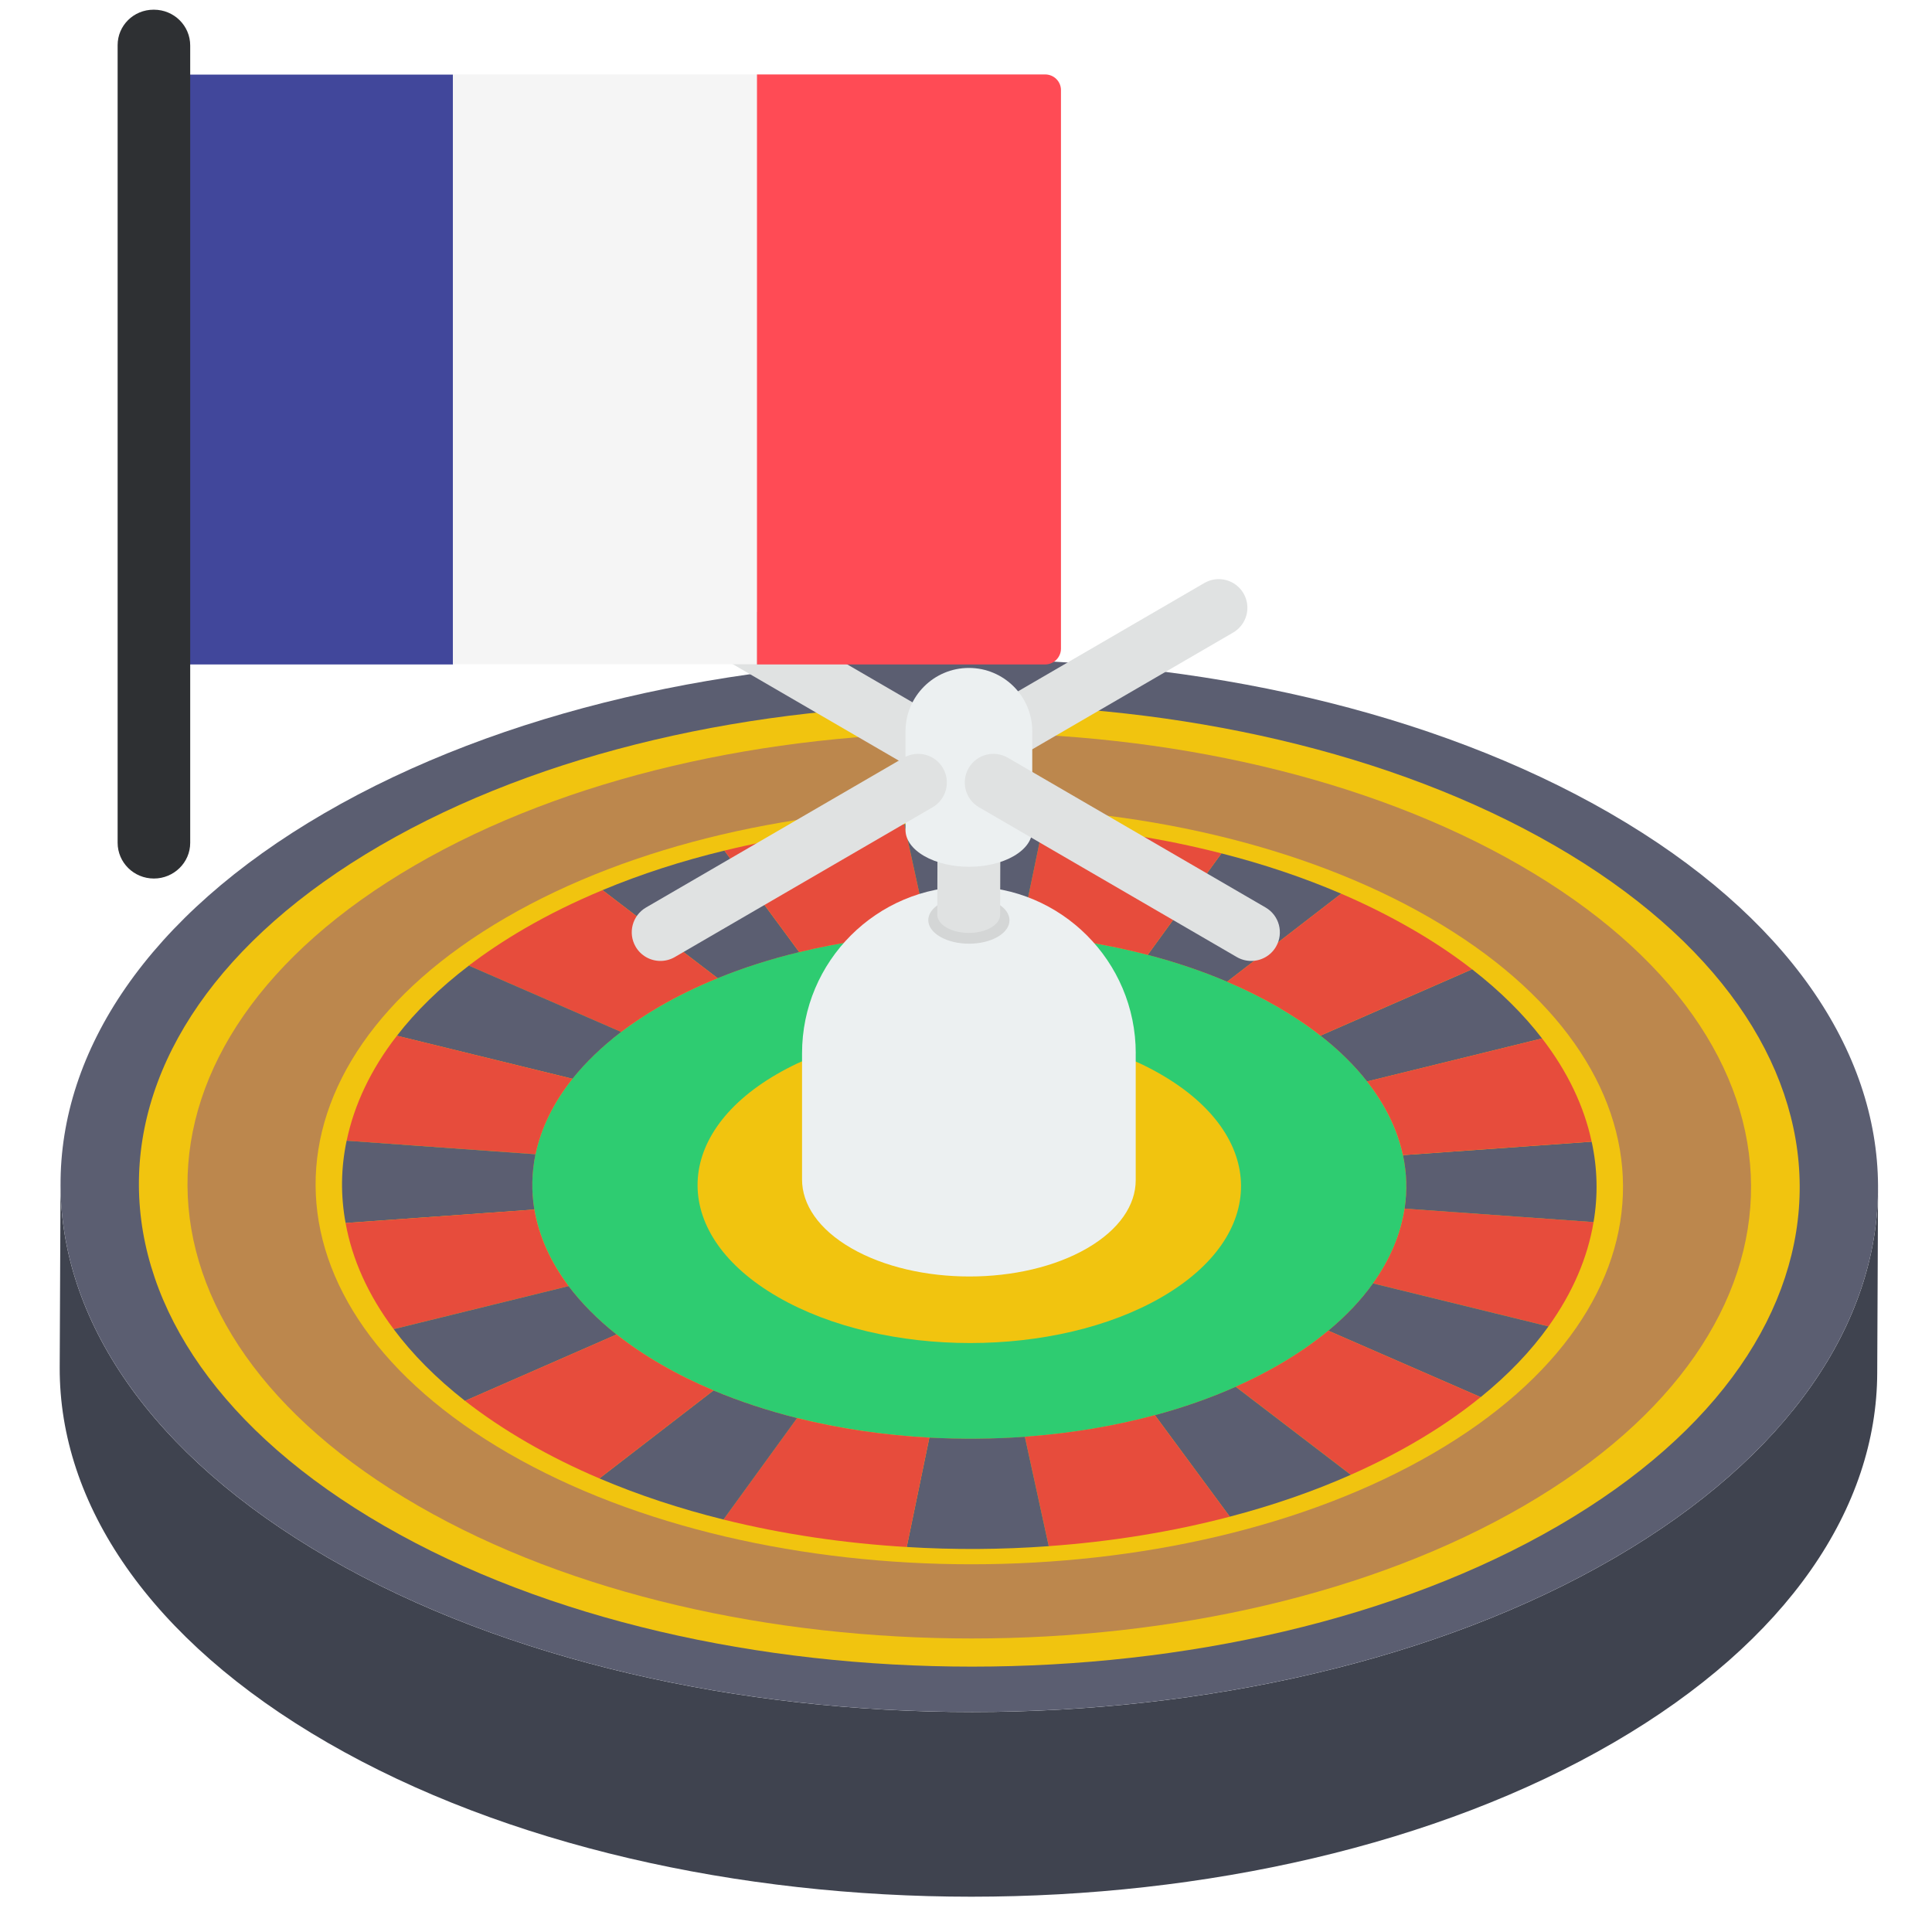
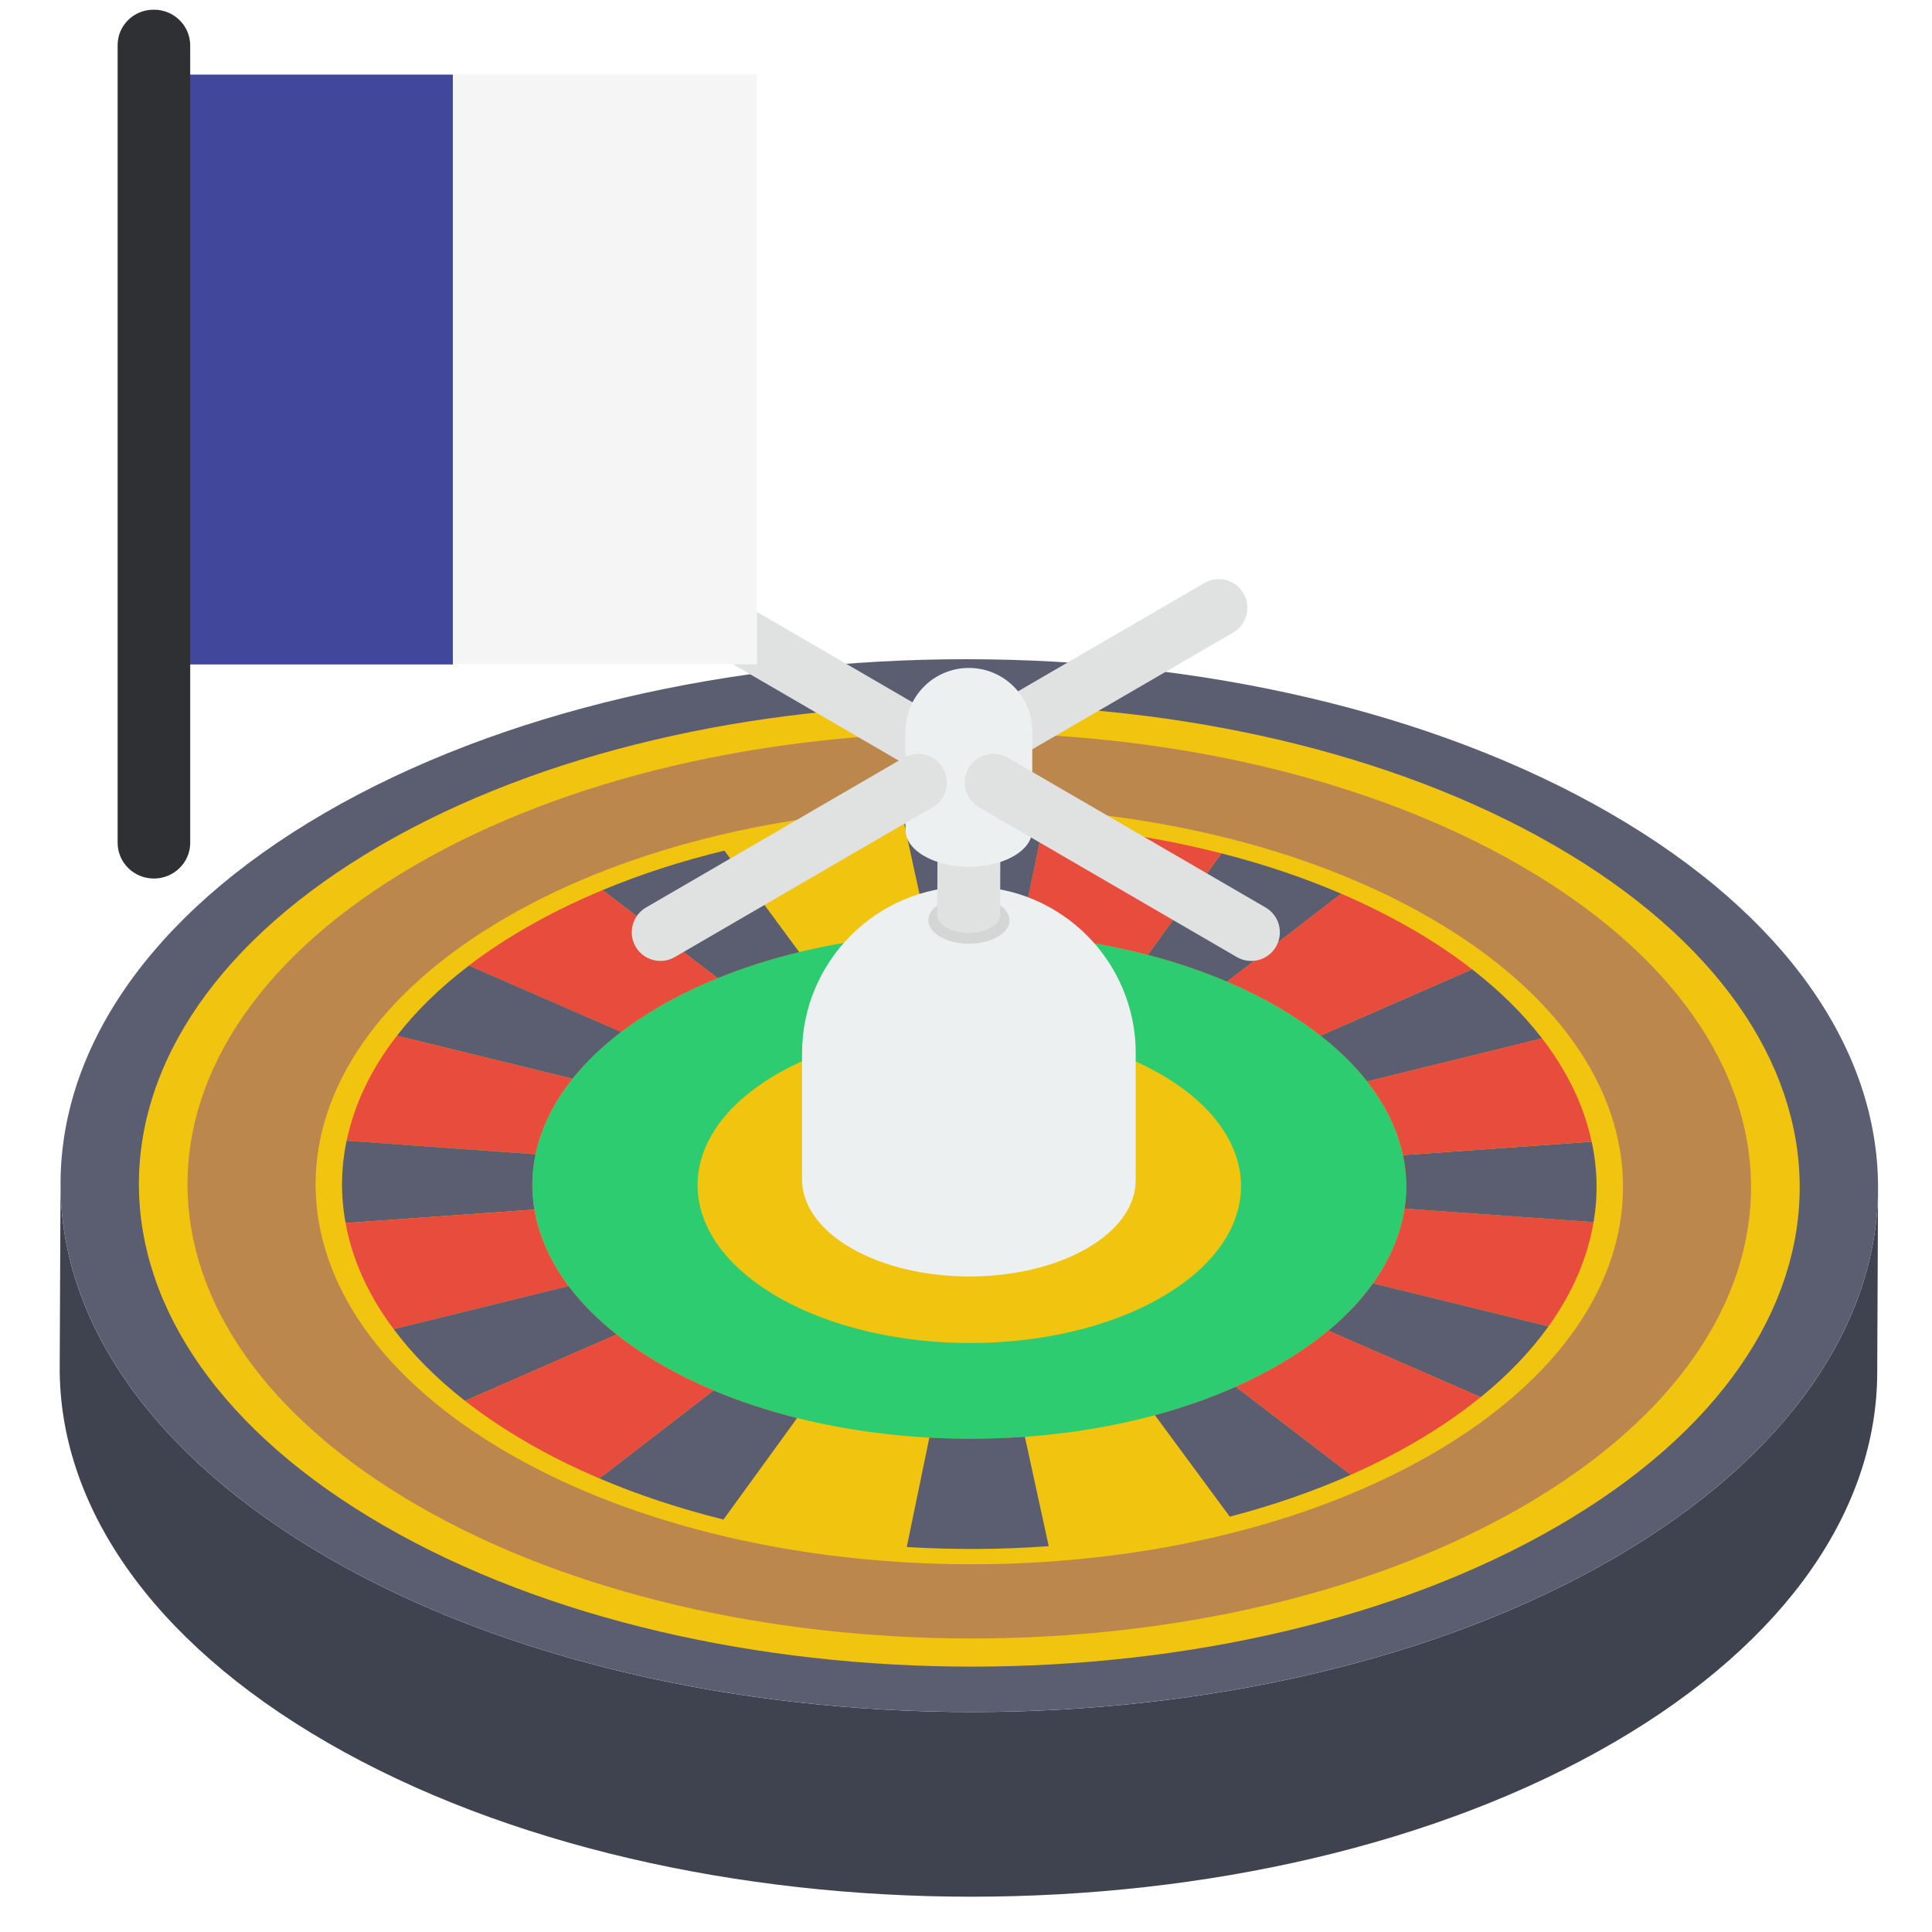
<svg xmlns="http://www.w3.org/2000/svg" width="512" height="512" enable-background="new 0 0 51 51" version="1.1" viewBox="0 0 51 51">
  <g transform="translate(.076 7.178)">
    <g enable-background="new">
      <path d="m49.5 24.189-0.022 4.875c-0.01 3.537-2.329 7.068-6.963 9.761-9.327 5.42-24.553 5.421-33.941 8.4e-4 -4.724-2.728-7.084-6.316-7.074-9.899l0.022-4.875c-0.01 3.583 2.349 7.171 7.074 9.899 9.388 5.42 24.614 5.42 33.941-8.4e-4 4.634-2.693 6.953-6.224 6.963-9.761z" fill="#3f434f" />
      <path d="m42.426 14.29c9.388 5.42 9.438 14.239 0.111 19.659s-24.553 5.421-33.941 8.4e-4 -9.438-14.24-0.111-19.661 24.553-5.42 33.941 5.3e-4z" fill="#5b5e71" />
    </g>
    <path d="m40.962 15.142c8.587 4.958 8.632 12.997 0.1 17.956-8.534 4.959-22.412 4.958-30.999 8.4e-4 -8.589-4.959-8.636-12.998-0.102-17.957 8.532-4.958 22.412-4.958 31.001 5.4e-4z" fill="#f1c40f" />
    <path d="m40.056 15.668c8.085 4.668 8.127 12.236 0.095 16.904-8.034 4.669-21.1 4.669-29.185 8.4e-4 -8.086-4.668-8.129-12.237-0.095-16.906 8.032-4.668 21.099-4.668 29.185 5.6e-4z" fill="#bc874d" />
    <path d="m37.674 17.052c6.76 3.903 6.796 10.232 0.08 14.135-6.718 3.904-17.645 3.904-24.404 8e-4 -6.762-3.904-6.798-10.232-0.08-14.137 6.717-3.904 17.642-3.904 24.404 5.8e-4z" fill="#f1c40f" />
    <path d="m33.641 19.396c4.519 2.609 4.542 6.84 0.053 9.448-4.49 2.61-11.795 2.61-16.313 7.7e-4 -4.52-2.61-4.543-6.84-0.053-9.45 4.489-2.609 11.793-2.609 16.313 6.1e-4z" fill="#2ecc71" />
    <path d="m30.567 21.182c2.811 1.623 2.824 4.253 0.032 5.876-2.791 1.622-7.332 1.623-10.143 4e-5s-2.826-4.254-0.034-5.876c2.792-1.623 7.335-1.623 10.146-4e-5z" fill="#f1c40f" />
    <g enable-background="new">
      <path d="m41.99 25.082c-0.157 0.941-0.554 1.869-1.19 2.754l-4.633-1.136c0.455-0.635 0.731-1.3 0.835-1.974z" fill="#e74c3c" />
      <path d="m34.987 27.949c0.477-0.396 0.871-0.815 1.18-1.249l4.633 1.136c-0.465 0.651-1.062 1.277-1.79 1.867z" fill="#5b5e71" />
      <path d="m39.01 29.702c-0.518 0.42-1.101 0.822-1.751 1.199-0.532 0.309-1.093 0.593-1.677 0.851l-3.038-2.324c0.4-0.178 0.783-0.373 1.149-0.585 0.483-0.281 0.916-0.581 1.294-0.895z" fill="#e74c3c" />
      <path d="m30.411 30.179c0.746-0.201 1.461-0.451 2.132-0.75l3.038 2.324c-1.004 0.445-2.075 0.813-3.194 1.105z" fill="#5b5e71" />
-       <path d="m30.411 30.179 1.977 2.679c-1.529 0.402-3.14 0.661-4.78 0.778l-0.63-2.888c1.178-0.085 2.338-0.275 3.432-0.57z" fill="#e74c3c" />
      <path d="m24.457 30.771c0.839 0.045 1.686 0.038 2.521-0.022l0.63 2.888c-1.243 0.091-2.502 0.098-3.748 0.022z" fill="#5b5e71" />
    </g>
    <g enable-background="new">
      <path d="m21.022 17.956c-0.748 0.18-1.471 0.41-2.153 0.688l-3.04-2.325c1.015-0.424 2.095-0.771 3.217-1.043z" fill="#5b5e71" />
      <path d="m15.829 16.319 3.04 2.325c-0.54 0.22-1.058 0.471-1.542 0.752-0.366 0.213-0.701 0.435-1.007 0.668l-4.021-1.752c0.444-0.339 0.932-0.665 1.464-0.974 0.65-0.378 1.34-0.717 2.065-1.018z" fill="#e74c3c" />
      <path d="m16.321 20.063c-0.511 0.39-0.94 0.805-1.285 1.236l-4.634-1.136c0.5-0.647 1.135-1.269 1.899-1.851z" fill="#5b5e71" />
      <path d="m15.036 21.299c-0.508 0.636-0.832 1.309-0.975 1.991l-4.986-0.356c0.198-0.95 0.638-1.885 1.327-2.772z" fill="#e74c3c" />
      <path d="m14.06 23.291c-0.101 0.485-0.111 0.975-0.03 1.46l-4.983 0.355c-0.134-0.723-0.125-1.451 0.027-2.172z" fill="#5b5e71" />
      <path d="m14.03 24.751c0.117 0.691 0.418 1.373 0.904 2.021l-4.618 1.136c-0.674-0.899-1.097-1.844-1.269-2.801z" fill="#e74c3c" />
    </g>
    <path d="m14.934 26.772c0.335 0.445 0.757 0.873 1.266 1.277l-4.001 1.752c-0.761-0.596-1.39-1.232-1.883-1.893z" fill="#5b5e71" />
-     <path d="m24.457 30.771-0.597 2.888c-1.653-0.098-3.287-0.339-4.839-0.725l1.944-2.679c1.12 0.28 2.299 0.452 3.491 0.517z" fill="#e74c3c" />
    <path d="m18.758 29.526c0.698 0.293 1.441 0.537 2.208 0.729l-1.944 2.679c-1.143-0.284-2.241-0.645-3.275-1.085z" fill="#5b5e71" />
    <path d="m32.316 18.737c-0.663-0.283-1.366-0.519-2.095-0.709l1.946-2.679c1.105 0.281 2.163 0.636 3.161 1.064z" fill="#5b5e71" />
    <path d="m40.631 20.234-4.62 1.136c-0.33-0.422-0.74-0.827-1.23-1.21l4.002-1.752c0.741 0.576 1.359 1.189 1.848 1.827z" fill="#5b5e71" />
    <path d="m37.18 17.338c0.588 0.339 1.123 0.697 1.602 1.07l-4.002 1.752c-0.341-0.268-0.721-0.523-1.14-0.765-0.418-0.241-0.86-0.461-1.325-0.658l3.012-2.324c0.646 0.277 1.265 0.586 1.852 0.925z" fill="#e74c3c" />
    <path d="m32.167 15.349-1.946 2.679c-1.075-0.28-2.208-0.461-3.359-0.541l0.597-2.888c1.61 0.113 3.198 0.362 4.708 0.75z" fill="#e74c3c" />
-     <path d="m23.794 14.579 0.631 2.887c-1.163 0.061-2.312 0.224-3.403 0.49l-1.976-2.68c1.523-0.372 3.126-0.604 4.748-0.697z" fill="#e74c3c" />
    <path d="m26.862 17.487c-0.81-0.056-1.627-0.064-2.437-0.021l-0.631-2.887c1.218-0.073 2.449-0.065 3.666 0.02z" fill="#5b5e71" />
    <path d="m37.002 24.726c0.072-0.47 0.056-0.943-0.043-1.411l4.981-0.355c0.154 0.704 0.17 1.418 0.05 2.122z" fill="#5b5e71" />
    <path d="m18.758 29.526-3.011 2.323c-0.666-0.283-1.303-0.599-1.906-0.948s-1.152-0.716-1.642-1.101l4.001-1.752c0.353 0.279 0.745 0.544 1.181 0.796 0.436 0.252 0.896 0.479 1.378 0.681z" fill="#e74c3c" />
    <path d="m40.631 20.234c0.673 0.873 1.11 1.792 1.308 2.725l-4.981 0.355c-0.143-0.666-0.459-1.323-0.948-1.945z" fill="#e74c3c" />
    <path d="m29.904 20.627v3.349c0 0.651-0.426 1.299-1.279 1.795-1.715 0.996-4.504 0.996-6.229 0-0.867-0.5-1.3-1.157-1.3-1.812v-3.332c0-2.432 1.972-4.404 4.404-4.404h0.001c2.432 0 4.404 1.972 4.404 4.404z" fill="#ecf0f1" />
    <g enable-background="new">
      <g enable-background="new">
        <path d="m26.261 17.552c-0.418 0.242-1.096 0.242-1.516 0-0.42-0.242-0.423-0.635-0.006-0.877 0.418-0.244 1.096-0.244 1.516-0.002 0.42 0.242 0.423 0.637 0.006 0.879z" fill="#d4d6d6" />
      </g>
      <path d="m26.334 13.959-0.009 3.011c-3.5e-4 0.122-0.081 0.244-0.241 0.338-0.323 0.188-0.848 0.187-1.173 1e-5 -0.164-0.094-0.245-0.218-0.245-0.342l0.009-3.011c-3.5e-4 0.124 0.081 0.248 0.245 0.342 0.325 0.187 0.85 0.188 1.173-1e-5 0.16-0.093 0.241-0.215 0.241-0.338z" fill="#e0e2e2" />
      <path d="m26.089 13.618c0.325 0.187 0.326 0.492 0.003 0.68-0.323 0.188-0.848 0.187-1.173 1e-5 -0.325-0.188-0.327-0.492-0.004-0.679 0.323-0.188 0.848-0.188 1.173-2.8e-4z" fill="#ecf0f1" />
    </g>
    <path d="m25.231 13.612c-0.261 0-0.514-0.135-0.654-0.376-0.21-0.361-0.087-0.824 0.274-1.034l6.865-3.99c0.361-0.21 0.824-0.087 1.034 0.274 0.21 0.361 0.087 0.824-0.274 1.034l-6.865 3.99c-0.119 0.069-0.25 0.102-0.379 0.102z" fill="#e0e2e2" />
    <path d="m25.077 13.612c-0.129 0-0.26-0.033-0.379-0.102l-6.593-3.831c-0.361-0.21-0.484-0.673-0.274-1.034 0.21-0.361 0.672-0.484 1.034-0.274l6.593 3.831c0.361 0.21 0.484 0.673 0.274 1.034-0.14 0.242-0.394 0.376-0.654 0.376z" fill="#e0e2e2" />
    <path d="m27.173 12.126v2.611c0 0.247-0.162 0.493-0.486 0.682-0.651 0.378-1.711 0.378-2.366 0-0.329-0.19-0.494-0.439-0.494-0.688v-2.604c0-0.923 0.749-1.673 1.673-1.673h4.2e-4c0.923 0 1.673 0.749 1.673 1.673z" fill="#ecf0f1" />
    <path d="m17.357 18.188c-0.261 0-0.514-0.135-0.654-0.376-0.21-0.361-0.087-0.824 0.274-1.034l6.805-3.954c0.361-0.21 0.824-0.087 1.034 0.274 0.21 0.361 0.087 0.824-0.274 1.034l-6.805 3.954c-0.119 0.069-0.25 0.102-0.379 0.102z" fill="#e0e2e2" />
    <path d="m32.952 18.188c-0.129 0-0.26-0.033-0.379-0.102l-6.805-3.954c-0.361-0.21-0.484-0.673-0.274-1.034 0.21-0.361 0.672-0.484 1.034-0.274l6.805 3.954c0.361 0.21 0.484 0.673 0.274 1.034-0.14 0.242-0.394 0.376-0.654 0.376z" fill="#e0e2e2" />
  </g>
  <g stroke-width=".048">
    <path d="m11.957 17.54h-7.607c-0.233 0-0.418-0.187-0.418-0.413v-14.744c0-0.23 0.19-0.413 0.418-0.413h7.607z" fill="#41479b" />
    <rect x="11.957" y="1.964" width="8.025" height="15.57" fill="#f5f5f5" />
-     <path d="m27.589 17.54h-7.607v-15.575h7.607c0.233 0 0.418 0.187 0.418 0.413v14.744c0 0.23-0.19 0.418-0.418 0.418z" fill="#ff4b55" />
    <path d="m4.063 23.191c-0.53 0-0.958-0.422-0.958-0.946v-21.053c0-0.519 0.423-0.936 0.948-0.936h0.01c0.53 0 0.958 0.422 0.958 0.946v21.048c0 0.519-0.433 0.941-0.958 0.941z" fill="#2e3033" />
  </g>
</svg>